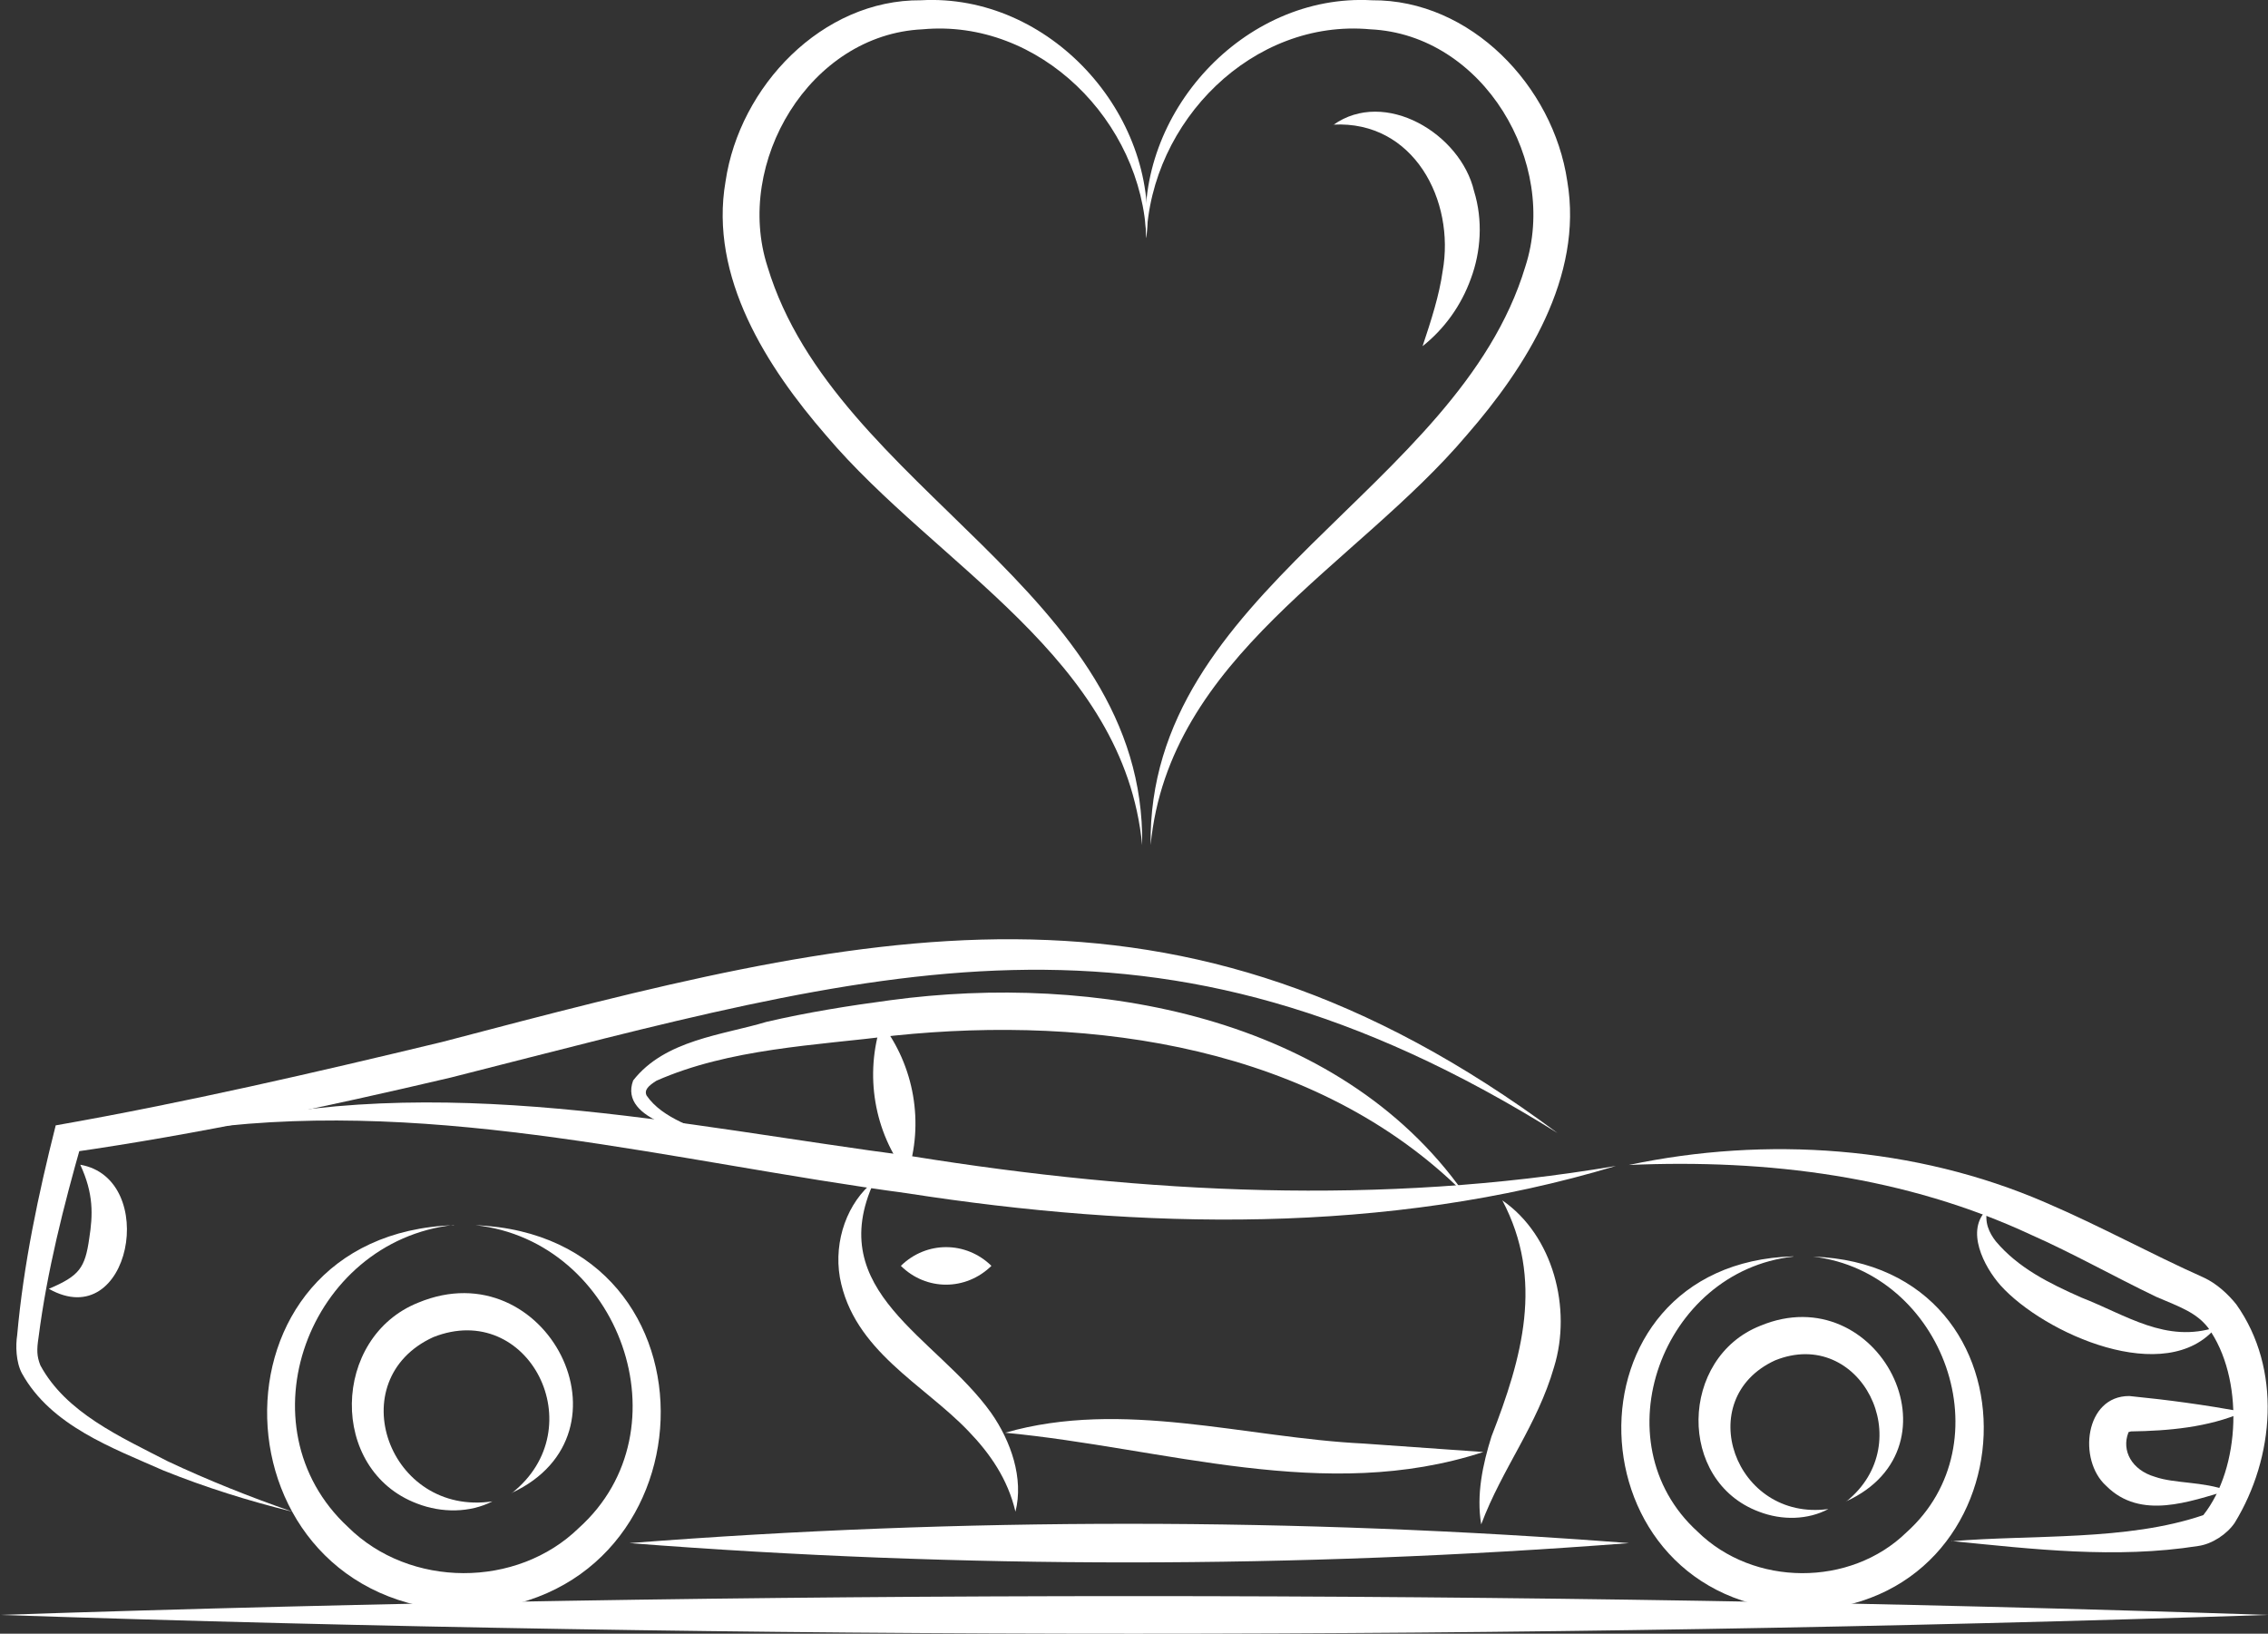
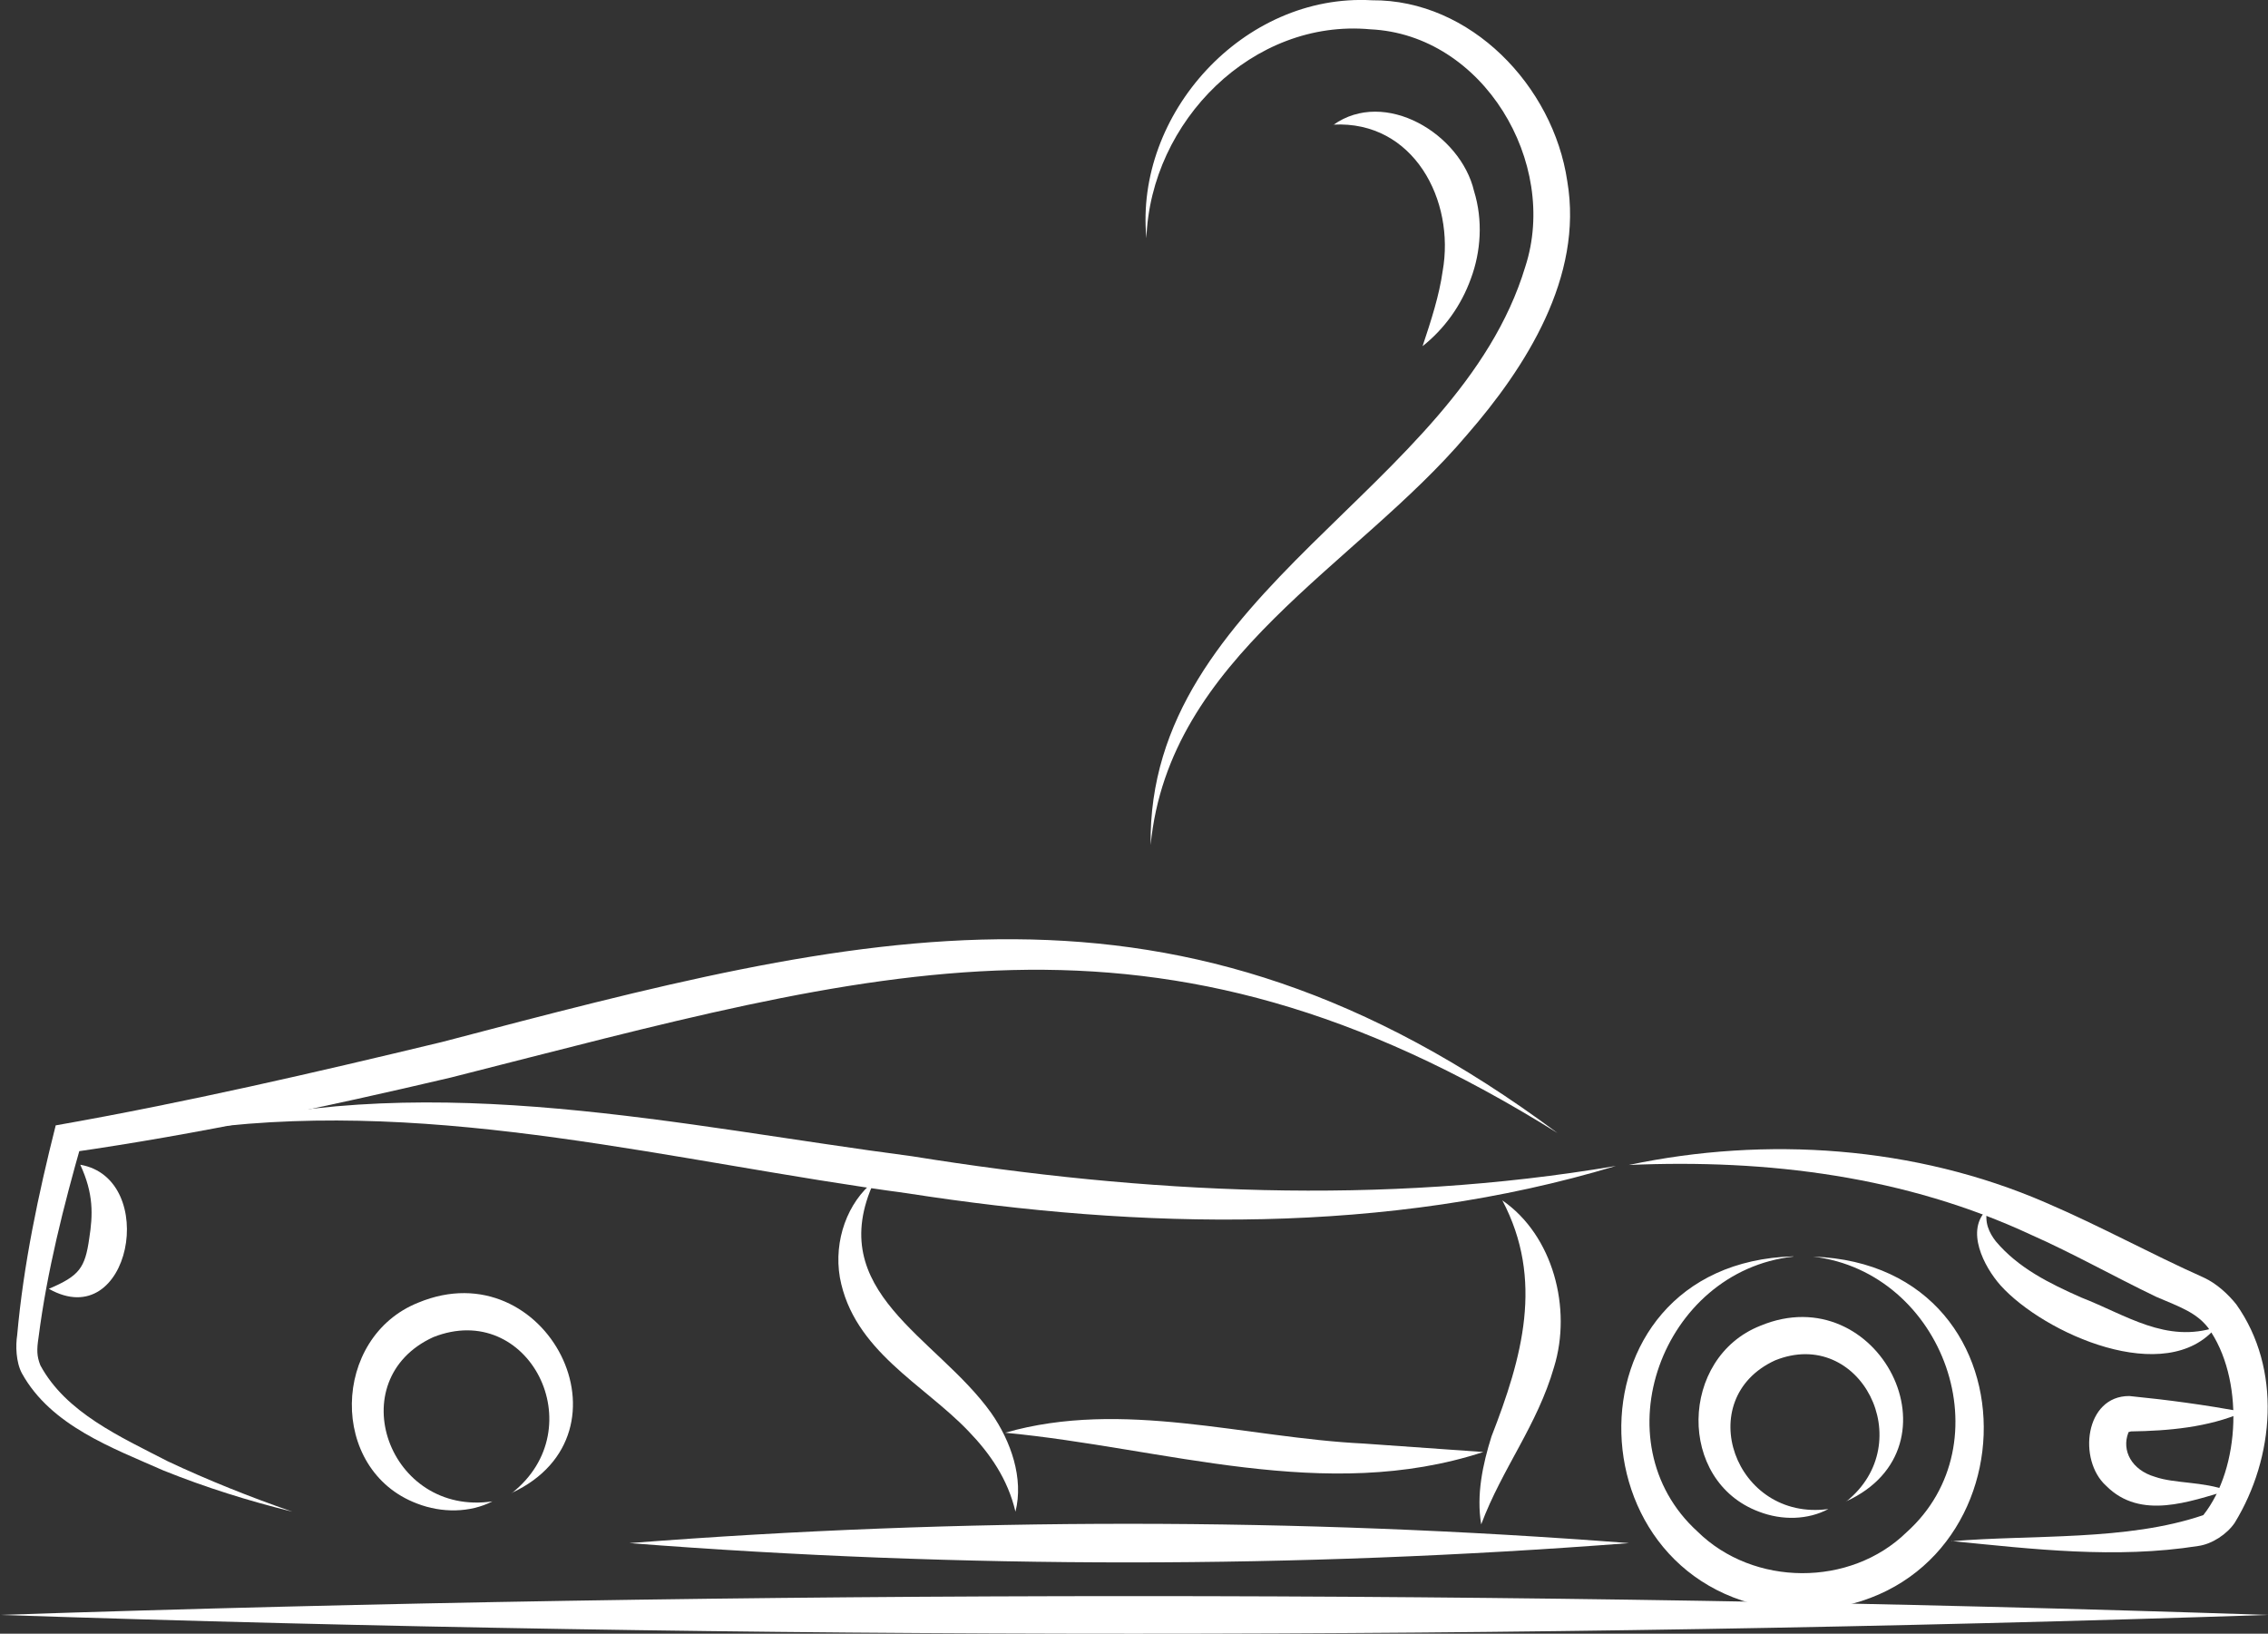
<svg xmlns="http://www.w3.org/2000/svg" id="Warstwa_2" data-name="Warstwa 2" viewBox="0 0 85.9 61.87">
  <rect x="0" y="0" width="85.9" height="61.87" fill="#333333" stroke="none" />
  <defs>
    <style>
      .cls-1 {
        fill: #fff;
      }
    </style>
  </defs>
  <g id="Warstwa_1-2" data-name="Warstwa 1">
    <g>
      <path class="cls-1" d="M85.88,61.16c-28.51.95-57.37.95-85.88,0,28.51-.95,57.37-.95,85.88,0h0Z" />
      <path class="cls-1" d="M69.92,56.87c2.8-2.23.53-6.65-2.69-5.35-3.17,1.46-1.53,6.11,2.02,5.63-.77.41-1.75.44-2.63.1-3.11-1.16-3.01-5.83.05-7.04,4.47-1.86,7.77,4.59,3.25,6.65h0Z" />
      <path class="cls-1" d="M67.92,47.59c-4.97.55-7.35,7.02-3.63,10.41,2.12,2.09,5.79,2.11,7.92.03,3.75-3.37,1.42-9.85-3.54-10.44,8.95.32,8.42,13.22-.43,13.41-8.84-.26-9.27-13.16-.32-13.42h0Z" />
      <path class="cls-1" d="M19.38,56.55c3.13-2.46.64-7.34-2.97-5.91-3.53,1.62-1.69,6.8,2.24,6.22-.84.43-1.91.45-2.86.08-3.35-1.27-3.24-6.3.06-7.61,4.84-2,8.39,4.95,3.53,7.21h0Z" />
-       <path class="cls-1" d="M17.19,46.39c-5.51.61-8.11,7.64-4.01,11.44,2.34,2.32,6.4,2.33,8.75.03,4.12-3.71,1.55-10.86-3.92-11.46,9.71.4,9.14,14.39-.47,14.61-9.61-.29-10.06-14.28-.35-14.61h0Z" />
      <path class="cls-1" d="M73.91,58.37c3.08-.26,6.64,0,9.54-.99,1.42-1.79,1.55-5.2.18-7.1-.45-.57-1.03-.77-1.97-1.17-1.64-.79-3.14-1.64-4.72-2.34-4.76-2.22-9.97-2.88-15.25-2.65,5.2-1.1,10.84-.72,15.78,1.42,2.14.92,3.93,1.92,6.01,2.85.47.22.9.61,1.22,1.01,1.73,2.44,1.45,5.8-.06,8.27-.29.43-.86.81-1.39.88-3.11.49-6.25.12-9.35-.19h0Z" />
      <path class="cls-1" d="M83.95,50.25c-1.9,2.32-6.53.26-8.18-1.57-.63-.71-1.35-2.1-.5-2.88-.12.49.07.89.32,1.21.85,1.01,2.02,1.59,3.24,2.13,1.7.66,3.21,1.75,5.12,1.12h0Z" />
      <path class="cls-1" d="M84.96,53.48c-1.32.58-2.85.71-4.25.73-.15.04-.08.03-.1.05-.26.67.12,1.41,1.01,1.67.75.26,1.8.17,2.75.52-1.41.4-3.29,1.14-4.6-.18-1.08-.97-.81-3.41.88-3.4,1.51.15,2.81.33,4.32.6h0Z" />
      <path class="cls-1" d="M56.9,45.46c1.93,1.33,2.64,4.1,1.96,6.31-.64,2.22-1.96,3.83-2.76,5.96-.19-1.12.06-2.28.39-3.33,1.16-2.98,2-5.93.41-8.94h0Z" />
      <path class="cls-1" d="M33.11,44.74c-1.94,4.19,2.37,5.88,4.43,8.77.75,1.07,1.24,2.48.92,3.74-.29-1.24-.97-2.21-1.78-3.05-1.7-1.78-4.36-3.05-4.87-5.82-.24-1.4.29-2.85,1.3-3.65h0Z" />
      <path class="cls-1" d="M56.18,54.99c-5.99,1.96-12.08-.16-18.11-.73,4.46-1.28,9.08.19,13.58.41,0,0,4.53.32,4.53.32h0Z" />
-       <path class="cls-1" d="M37.55,47.94c-.97.95-2.47.95-3.43,0,.97-.95,2.47-.94,3.43,0h0Z" />
      <path class="cls-1" d="M61.7,58.44c-12.62.97-25.24.98-37.86,0,12.62-.98,25.24-.97,37.86,0h0Z" />
      <path class="cls-1" d="M11.07,57.25c-1.66-.41-3.29-.92-4.88-1.56-1.92-.85-4.26-1.69-5.36-3.68-.23-.43-.24-1.06-.18-1.44.24-2.69.8-5.33,1.46-7.95,4.89-.86,9.78-1.99,14.64-3.16,15.99-4.2,27.75-7.32,42.24,3.45-15.32-9.57-25.77-6.19-41.92-2.1-4.77,1.12-9.55,2.14-14.43,2.84l.46-.4c-.69,2.42-1.32,4.9-1.64,7.4-.07.46-.07.71.07,1.06.97,1.79,3.02,2.7,4.82,3.63,1.53.72,3.11,1.35,4.72,1.91h0Z" />
      <path class="cls-1" d="M61.19,44.16c-8.66,2.61-17.97,2.41-26.84,1.03-8.84-1.19-17.66-3.59-26.61-2.46,8.8-2.24,18.02-.09,26.81,1.06,8.83,1.42,17.78,1.87,26.63.37h0Z" />
-       <path class="cls-1" d="M55.43,45.17c-5.58-5.54-14.04-6.73-21.56-5.95-2.98.37-6.25.49-9.01,1.71-.3.19-.47.35-.37.56.6.88,1.89,1.24,2.88,1.66-1.03-.2-3.96-.69-3.39-2.23,1.2-1.54,3.39-1.72,5.05-2.22,1.55-.36,3.11-.61,4.69-.82,7.7-1.04,16.96.57,21.71,7.28h0Z" />
-       <path class="cls-1" d="M33.38,38.75c1.25,1.62,1.63,3.79.98,5.74-1.26-1.62-1.62-3.79-.98-5.74h0Z" />
      <path class="cls-1" d="M3.04,44.11c3,.52,1.9,6.44-1.19,4.7,1.15-.49,1.37-.78,1.53-1.91.14-.89.17-1.69-.34-2.79h0Z" />
      <g>
        <path class="cls-1" d="M43.58,32.01c-.14-9.63,11.63-13.42,14.19-21.91,1.28-3.93-1.59-8.79-5.87-8.99-4.44-.41-8.32,3.47-8.48,7.91C42.97,4.32,47.09-.26,51.96.01c3.74-.03,6.87,3.25,7.4,6.85.62,3.63-1.58,7.06-3.8,9.61-4.21,4.98-11.29,8.41-11.98,15.53h0Z" />
-         <path class="cls-1" d="M43.26,32.01c-.69-7.12-7.77-10.55-11.98-15.53-2.22-2.56-4.43-5.98-3.8-9.61C28.01,3.27,31.14-.02,34.88.01c4.87-.27,8.99,4.31,8.54,9.01-.16-4.43-4.05-8.32-8.48-7.91-4.28.2-7.14,5.06-5.87,8.99,2.56,8.48,14.33,12.27,14.19,21.91h0Z" />
      </g>
      <path class="cls-1" d="M50.5,4.73c1.95-1.39,4.82.33,5.33,2.51.34,1.1.26,2.29-.12,3.31-.37,1.03-1.01,1.91-1.83,2.56.33-.99.63-1.92.76-2.84.48-2.68-1.1-5.71-4.14-5.55h0Z" />
    </g>
  </g>
</svg>